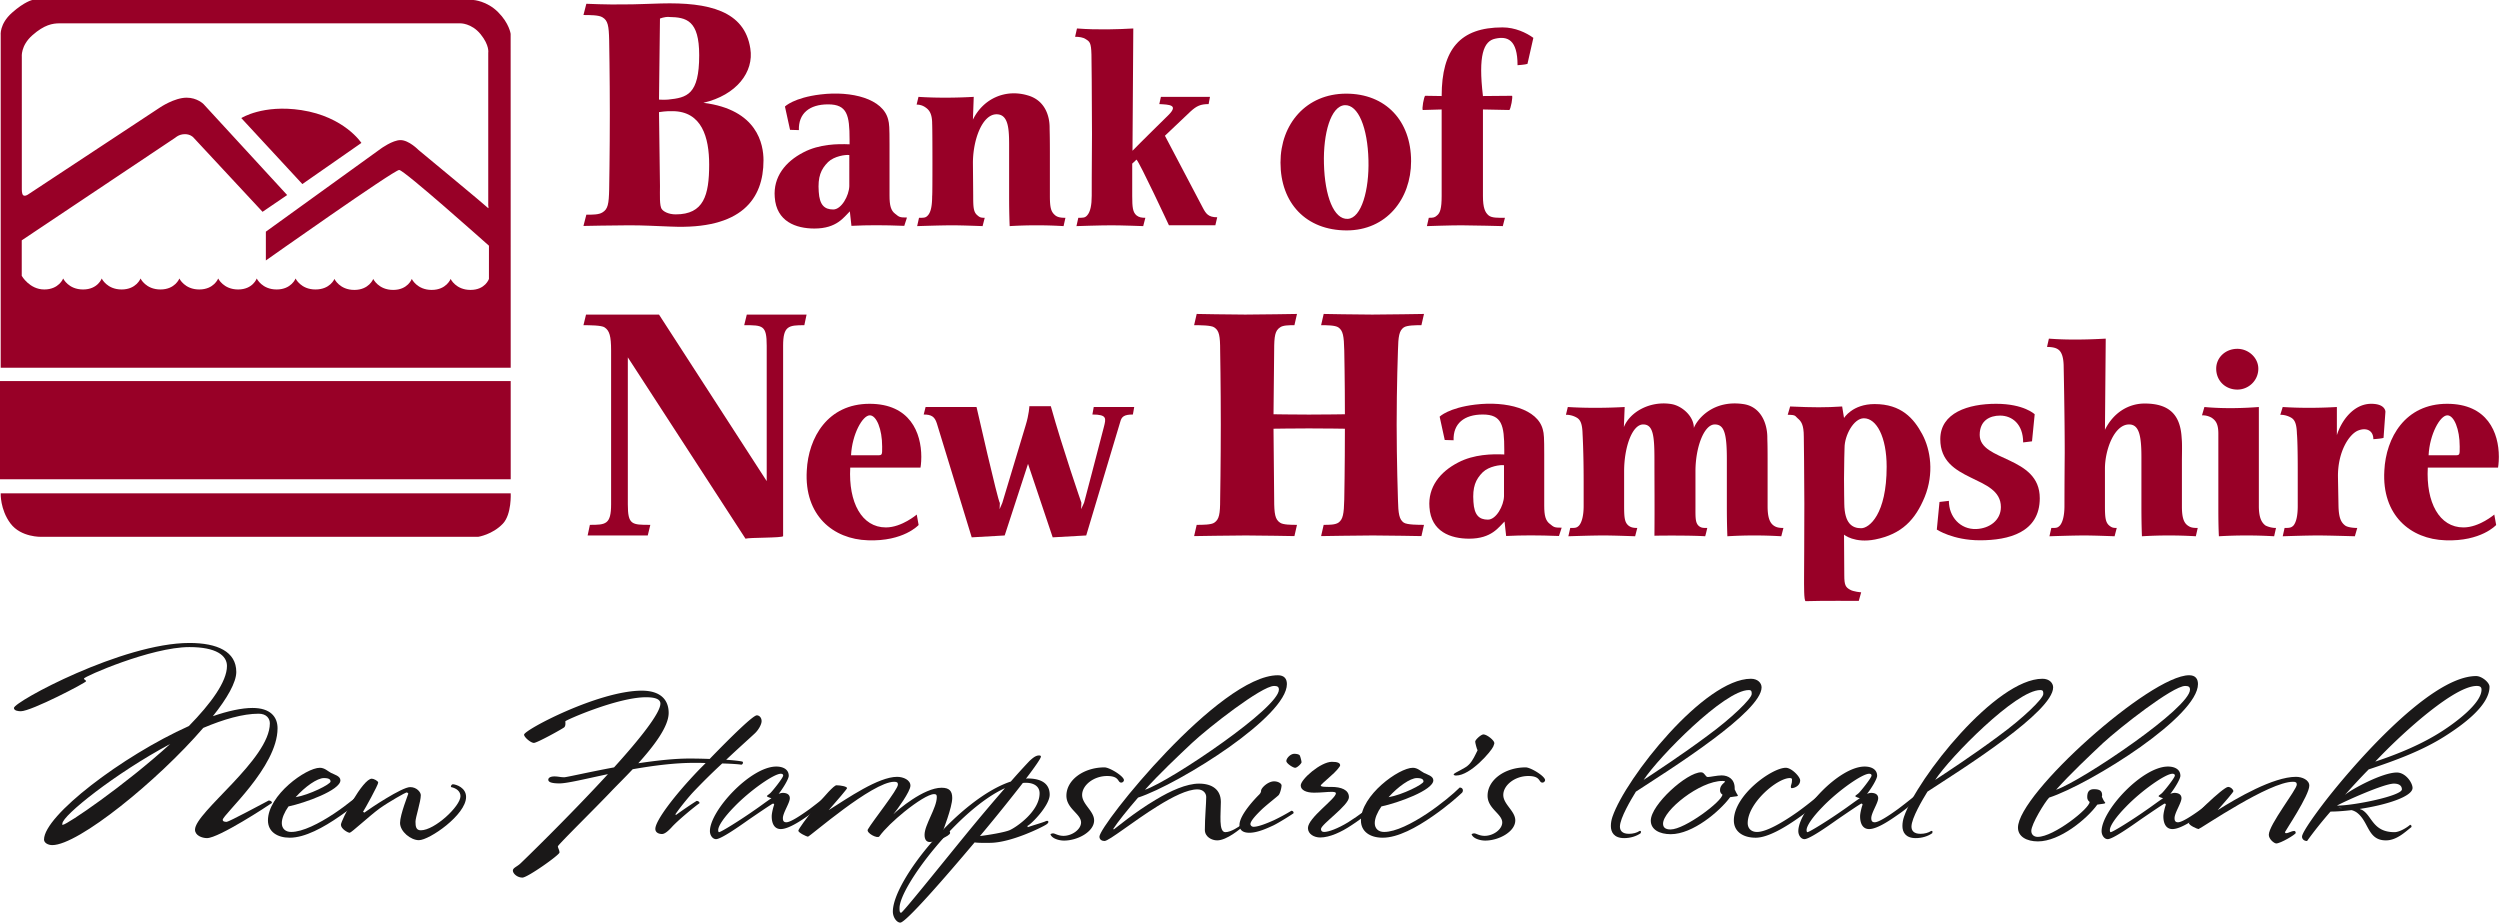
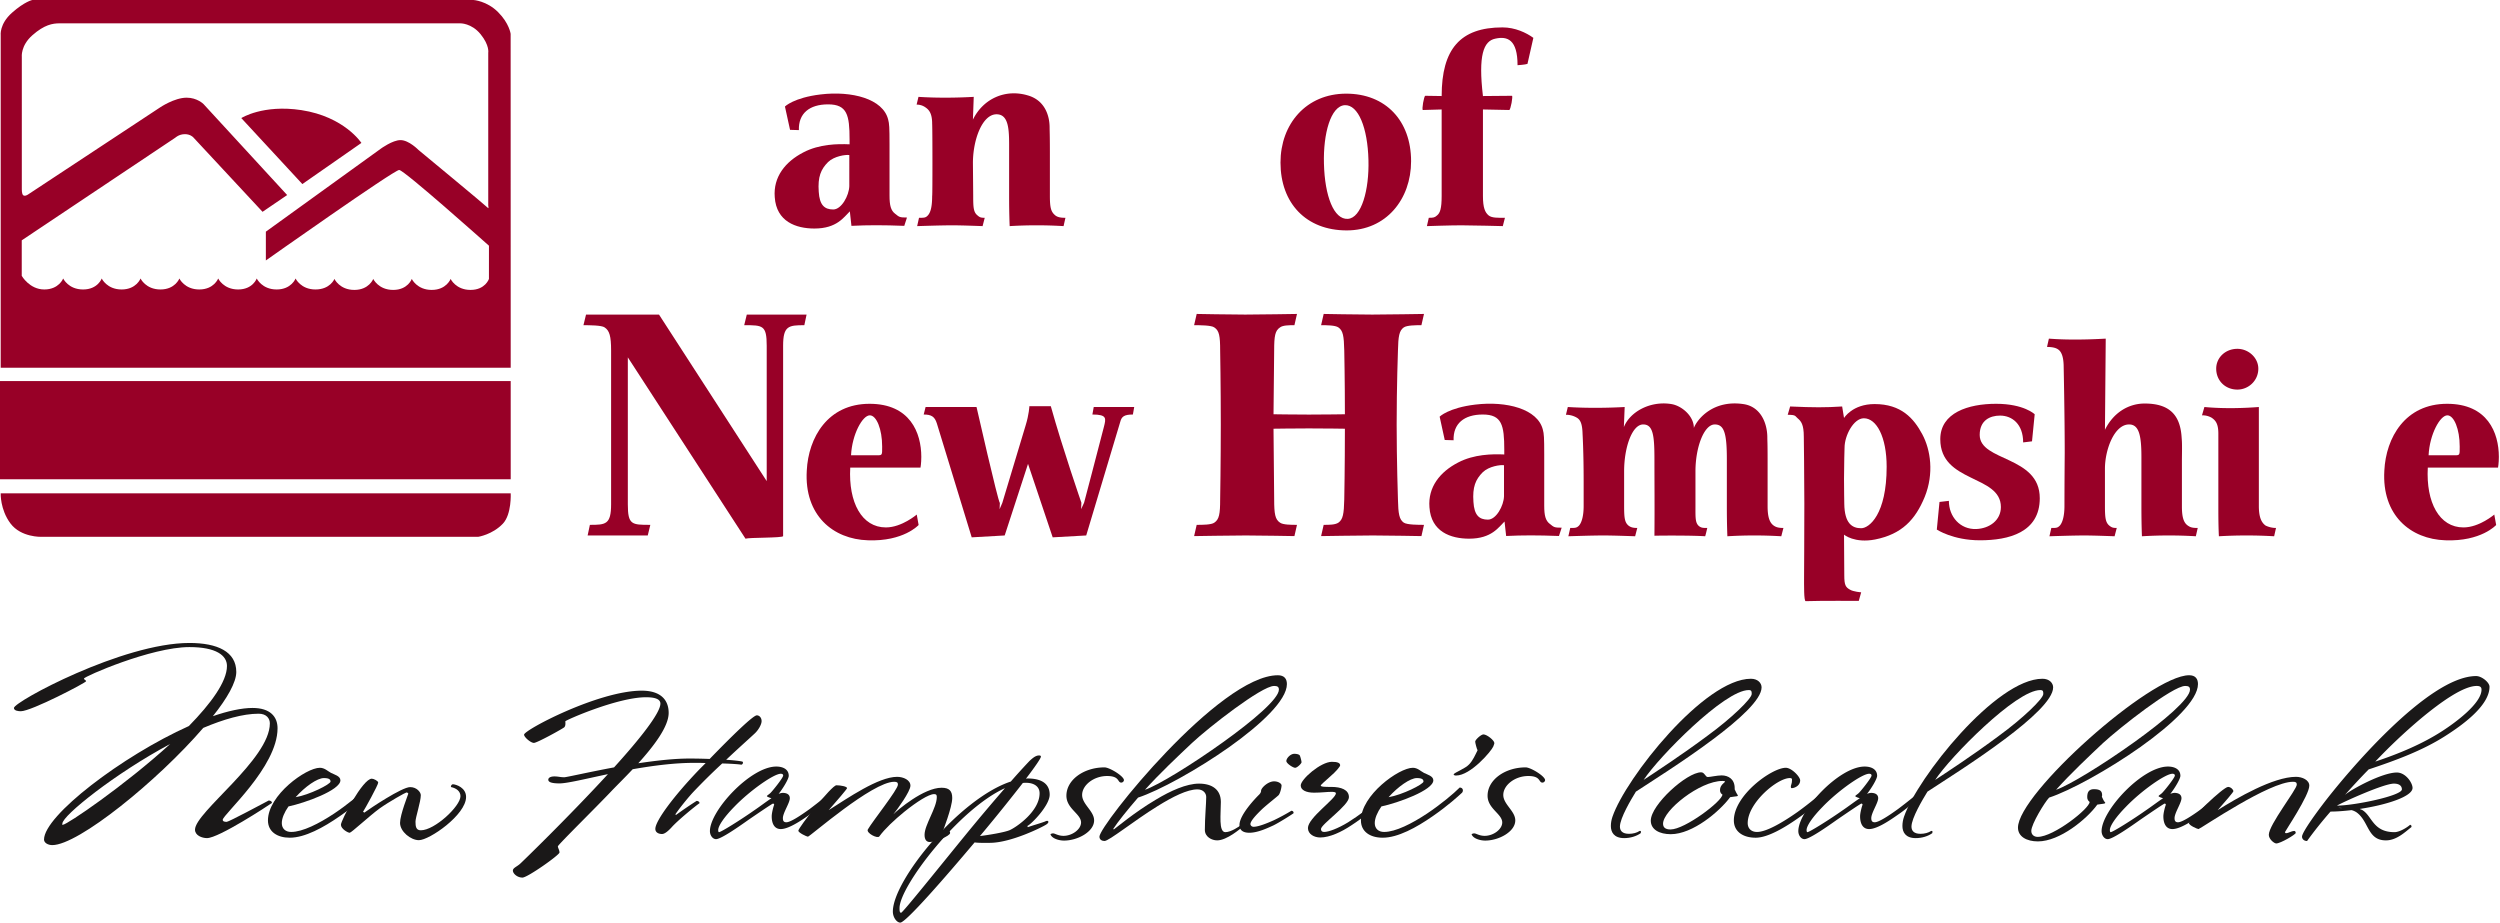
<svg xmlns="http://www.w3.org/2000/svg" width="168" height="62" viewBox="0 0 168 62">
  <defs>
    <clipPath id="cxpha">
      <path d="M0 62V0h167.923v62z" />
    </clipPath>
  </defs>
  <g>
    <g>
      <g>
        <g />
        <g clip-path="url(#cxpha)">
          <path fill="#1a1818" d="M4.193 55.34c0 .097-.072.083.036.083.269 0 4.133-2.626 7.211-5.43-3.722 1.99-7.247 4.822-7.247 5.347m10.773-.249c0 .097.089.138.268.138.143 0 2.487-1.257 2.827-1.437.125.014.215.055.215.166-.25.18-3.579 2.363-4.366 2.363-.34 0-.806-.18-.806-.567 0-1.175 5.03-4.725 5.03-7.144 0-.318-.216-.649-.753-.649-1.056 0-2.344.372-3.721.953-3.06 3.552-8.394 7.877-10.147 7.877-.286 0-.555-.152-.555-.373 0-1.603 5.243-5.61 9.734-7.628 1.486-1.52 2.56-2.985 2.56-4.036 0-.704-.716-1.27-2.524-1.27-2.576 0-7.086 1.988-7.086 2.113 0 .083.144.11.144.18 0 .097-3.687 2.018-4.385 2.018-.16 0-.465-.029-.465-.221 0-.415 7.301-4.367 11.792-4.367 1.88 0 3.15.58 3.15 1.95 0 .69-.609 1.768-1.574 2.97 1.002-.346 1.932-.553 2.666-.553 1.181 0 1.681.58 1.681 1.368 0 2.612-3.685 5.804-3.685 6.15" />
        </g>
        <g clip-path="url(#cxpha)">
          <path fill="#1a1818" d="M21.765 52.286c-.448 0-1.27.58-1.898 1.285.914-.151 2.345-.87 2.345-1.05 0-.124-.071-.235-.447-.235m1.056 2.57c-1.074.746-2.327 1.438-3.347 1.438-.858 0-1.468-.415-1.468-1.162 0-1.698 2.56-3.537 3.49-3.537.323 0 .537.235.752.345.215.111.627.208.627.498 0 .664-2.38 1.52-3.49 1.755-.269.386-.448.787-.448 1.12 0 .372.25.594.627.594.77 0 1.878-.567 2.88-1.23.931-.622 1.79-1.34 2.202-1.755.215 0 .268.207.161.345-.287.263-.93.857-1.986 1.59" />
        </g>
        <g clip-path="url(#cxpha)">
          <path fill="#1a1818" d="M28.153 56.46c-.554 0-1.27-.581-1.27-1.162 0-.552.554-1.934.554-1.962 0-.027-.053-.083-.125-.083-.053 0-1.146.608-1.808 1.079-.662.483-1.896 1.63-2.004 1.63-.125 0-.59-.263-.59-.539 0-.29 1.467-3.096 2.075-3.096.126 0 .43.152.43.263 0 .166-.913 1.81-1.02 1.963l.09.054c.393-.29 2.523-1.714 3.078-1.714.446 0 .715.347.715.54 0 .442-.357 1.493-.357 1.783 0 .317.034.58.357.58.93 0 2.666-1.617 2.666-2.294 0-.331-.286-.538-.626-.609-.054-.068.035-.178.107-.193.25.015.895.236.895.857 0 1.203-2.47 2.902-3.167 2.902" />
        </g>
        <g clip-path="url(#cxpha)">
          <path fill="#1a1818" d="M50.66 49.342c-.143.14-.966.871-1.861 1.714.59.041.93.084 1.092.124.071.042.036.18-.072.208-.143-.028-.662-.069-1.288-.083a41.471 41.471 0 0 0-1.986 1.963c-.573.635-1.092 1.34-1.164 1.463l.054.029a26.387 26.387 0 0 1 1.378-.94c.108 0 .197.07.197.153-.268.179-1.486 1.173-1.896 1.643-.144.152-.413.429-.627.429-.197 0-.448-.084-.448-.346 0-.538 1.253-2.225 2.97-4.007l.412-.415c-.268-.013-.518-.013-.77-.013-1.341 0-2.791.193-4.133.428-.573.608-1.109 1.133-1.45 1.492-1.02 1.078-3.578 3.593-3.578 3.69 0 .11.108.249.108.414 0 .166-2.149 1.686-2.488 1.686-.358 0-.644-.276-.644-.47 0-.18.268-.262.483-.456.126-.11 3.275-3.164 5.905-6.026-1.521.32-2.737.623-3.256.623-.556 0-.752-.096-.752-.248 0-.138.16-.221.411-.221.269 0 .376.055.662.055.161 0 1.574-.332 3.346-.663 1.718-1.893 3.114-3.649 3.114-4.284 0-.318-.394-.429-.966-.429-1.914 0-5.422 1.548-5.422 1.617 0 .083.036.29-.072.401-.107.097-1.825 1.05-2.04 1.05-.214 0-.661-.386-.661-.553 0-.318 5.01-2.957 7.909-2.957 1.27 0 1.807.623 1.807 1.493 0 .939-1.02 2.252-2.04 3.385 1.2-.18 2.416-.317 3.436-.317.518 0 .966.013 1.36.027 1.485-1.534 2.916-2.93 3.167-2.93.179 0 .322.166.322.388 0 .22-.214.622-.52.883" />
        </g>
        <g clip-path="url(#cxpha)">
          <path fill="#1a1818" d="M52.467 51.996c-.465 0-2.075 1.133-3.114 2.21-.68.692-1.09 1.286-1.09 1.577 0 .069.017.138.053.138.143 0 1.52-.87 2.326-1.438.43-.29.84-.608 1.2-.843-.162-.041-.306-.11-.306-.139 0-.04.126-.11.215-.192.108-.083.878-1.037.878-1.19 0-.082-.054-.123-.162-.123m2.057 2.667c-.5.346-1.466 1.05-2.057 1.05-.429 0-.608-.373-.608-.857 0-.235.125-.69.16-.76.019-.055-.035-.096-.07-.096-.054 0-1.003.649-1.63 1.077-.625.443-1.86 1.313-2.2 1.313-.233 0-.412-.262-.412-.538 0-1.383 2.738-4.34 4.457-4.34.465 0 .84.194.84.622 0 .208-.375.83-.68 1.216a.83.83 0 0 1 .268-.069c.287 0 .484.11.484.36 0 .317-.466.98-.466 1.34 0 .151.036.276.233.276.268 0 .93-.428 1.593-.911a30.905 30.905 0 0 0 1.664-1.341c.071 0 .215.082.09.29-.108.11-1.164 1.022-1.666 1.368" />
        </g>
        <g clip-path="url(#cxpha)">
          <path fill="#1a1818" d="M63.347 55.907c0 .054 0 .083.053.083.073 0 .269-.152.357-.152.072 0 .09.083.09.138 0 .207-1.02.608-1.36.608-.233 0-.357-.166-.357-.484 0-.677.823-1.81.823-2.543 0-.137-.036-.193-.18-.193-.357 0-1.18.526-1.985 1.174-.68.553-1.343 1.175-1.7 1.672-.126.166-.895-.234-.77-.47.323-.565 2.022-2.68 2.022-3.012 0-.138-.054-.193-.25-.193-1.468 0-5.673 3.69-5.798 3.69-.072 0-.643-.264-.643-.402 0-.207 2.236-3.053 2.558-3.053.286 0 .716.082.716.193 0 .055-.698.87-1.235 1.478 1.289-.814 3.347-2.238 4.598-2.238.412 0 .895.207.895.594s-.895 1.617-1.145 1.921c.286-.29 2.04-1.782 3.239-1.782.519 0 .715.22.715.69 0 .636-.643 2.24-.643 2.28" />
        </g>
        <g clip-path="url(#cxpha)">
          <path fill="#1a1818" d="M60.448 61.02c0 .165 0 .317.107.317s2.505-2.998 4.312-5.21a137.56 137.56 0 0 1 2.666-3.163c-3.113 1.409-7.085 6.618-7.085 8.056m8.499-8.416c-.072 0-.143 0-.215.014-.752.967-1.735 2.197-2.683 3.33-.073.083-.126.153-.197.235.572-.07 1.663-.248 2.005-.4.465-.208 2.003-1.272 2.003-2.474 0-.47-.393-.705-.913-.705m.09 2.902l.035.082c.197-.082.93-.29 1.164-.386a.279.279 0 0 1 .124-.041c.072 0 .09.027.09.082 0 .041-.054.11-.143.166-.197.138-2.345 1.23-3.793 1.23-.287 0-.715.014-1.02-.028C63.597 58.863 60.877 62 60.5 62c-.233 0-.5-.345-.5-.745 0-2.114 4.508-7.615 7.926-8.735a43.541 43.541 0 0 1 1.253-1.38c.197-.181.411-.374.644-.374.071 0 .125.013.125.083 0 .11-.394.677-1.002 1.478.036 0 .071-.013.108-.013.965 0 1.485.372 1.485 1.091 0 .733-1.253 2.004-1.503 2.101" />
        </g>
        <g clip-path="url(#cxpha)">
          <path fill="#1a1818" d="M75.35 52.59c-.269 0-.09-.442-.95-.442-.911 0-1.681.622-1.681 1.272 0 .635.805 1.078.805 1.712 0 .76-1.108 1.355-2.022 1.355-.34 0-.823-.138-.912-.429a.325.325 0 0 1 .179-.055c.125 0 .34.166.697.166.591 0 1.181-.442 1.181-.898 0-.58-.984-.925-.984-1.797 0-1.077 1.18-1.906 2.56-1.906.34 0 1.306.593 1.306.857 0 .068-.072.165-.18.165" />
        </g>
        <g clip-path="url(#cxpha)">
          <path fill="#1a1818" d="M85.62 46.096c-.84 0-4.42 2.805-5.512 3.827-.982.926-2.2 2.073-3.166 3.15.86-.29 3.185-1.713 5.26-3.206 1.986-1.422 3.74-2.915 3.74-3.523 0-.194-.107-.248-.322-.248m-2.97 4.076c-2.201 1.56-4.777 2.97-6.173 3.427-.752.87-1.36 1.63-1.665 2.1l.035.041c.109-.068 1.38-1.147 2.828-2.003.985-.595 2.059-1.078 2.899-1.078.895 0 1.468.415 1.468 1.23s-.162 2.032.303 2.032c.376 0 .93-.375 1.075-.498.052.028.107.069.071.152-.125.097-1.038.898-1.7.898-.358 0-.824-.234-.824-.705 0-.816.091-1.768.091-2.211 0-.248-.197-.511-.591-.511-.68 0-1.663.497-2.666 1.12-1.629 1.008-3.275 2.349-3.579 2.349-.18 0-.34-.097-.34-.291 0-.773 8.07-10.847 11.99-10.847.428 0 .608.235.608.594 0 1.077-1.737 2.709-3.83 4.2" />
        </g>
        <g clip-path="url(#cxpha)">
          <path fill="#1a1818" d="M87.033 51.595c-.142 0-.59-.29-.59-.455 0-.181.27-.484.537-.484.197 0 .359.055.376.137.037.083.107.347.107.43 0 .082-.286.372-.43.372m-1.484 3.883c-.393.18-1.038.483-1.593.483-.358 0-.663-.123-.663-.524 0-.706 1.164-1.88 1.272-1.99.106-.097.179-.194.179-.305 0-.192.463-.635.875-.635.288 0 .502.152.502.276 0 .139-.09.526-.197.65-.125.124-.75.608-1.11.94-.357.345-.786.788-.786 1.009 0 .069.072.178.214.178.305 0 .841-.207 1.361-.44a14.24 14.24 0 0 0 1.18-.637c.072 0 .162.055.143.166-.143.11-1.002.65-1.377.83" />
        </g>
        <g clip-path="url(#cxpha)">
          <path fill="#1a1818" d="M90.809 55.464c-.662.443-1.448.815-2.094.815-.393 0-.822-.22-.822-.635 0-.691 1.88-1.962 1.88-2.335 0-.07-.109-.097-.288-.097-.304 0-.716.056-1.18.056-.519 0-.896-.166-.896-.484 0-.415 1.343-1.59 2.095-1.59.392 0 .554.083.554.236 0 .082-.286.427-.663.746-.322.29-.643.566-.643.608 0 .097.303.097.714.097.662 0 1.182.193 1.182.69 0 .553-1.879 1.823-1.879 2.142 0 .125.071.194.215.194.286 0 .912-.222 1.61-.65.716-.442 1.575-1.119 1.7-1.216.126 0 .09.152.018.25-.072.082-.626.607-1.503 1.173" />
        </g>
        <g clip-path="url(#cxpha)">
          <path fill="#1a1818" d="M95.212 52.286c-.448 0-1.272.58-1.899 1.285.914-.151 2.345-.87 2.345-1.05 0-.124-.07-.235-.446-.235m1.055 2.57c-1.073.746-2.327 1.438-3.347 1.438-.86 0-1.466-.415-1.466-1.162 0-1.698 2.558-3.537 3.489-3.537.322 0 .536.235.75.345.216.111.627.208.627.498 0 .664-2.38 1.52-3.49 1.755-.268.386-.446.787-.446 1.12 0 .372.251.594.626.594.77 0 1.878-.567 2.88-1.23.931-.622 1.79-1.34 2.202-1.755.215 0 .269.207.161.345-.287.263-.93.857-1.986 1.59" />
        </g>
        <g clip-path="url(#cxpha)">
          <path fill="#1a1818" d="M100.348 50.167c-.125.305-1.521 1.949-2.503 1.949-.054 0-.162-.014-.162-.083.07-.124.788-.387 1.038-.663.268-.277.412-.636.572-.953-.054-.084-.16-.498-.16-.58 0-.125.393-.485.553-.485.234 0 .734.401.734.581 0 .082-.054.151-.072.234" />
        </g>
        <g clip-path="url(#cxpha)">
          <path fill="#1a1818" d="M103.651 52.59c-.268 0-.09-.442-.947-.442-.913 0-1.683.622-1.683 1.272 0 .635.806 1.078.806 1.712 0 .76-1.11 1.355-2.022 1.355-.34 0-.823-.138-.914-.429a.328.328 0 0 1 .179-.055c.127 0 .34.166.699.166.59 0 1.181-.442 1.181-.898 0-.58-.985-.925-.985-1.797 0-1.077 1.181-1.906 2.56-1.906.338 0 1.305.593 1.305.857 0 .068-.071.165-.179.165" />
        </g>
        <g clip-path="url(#cxpha)">
          <path fill="#1a1818" d="M117.52 46.372c-.824 0-2.327 1.12-3.758 2.432-1.43 1.312-2.791 2.819-3.311 3.606.626-.413 2.595-1.699 4.314-2.985 1.573-1.147 2.95-2.473 2.95-2.79 0-.153 0-.263-.196-.263m-2.397 3.303c-1.986 1.491-4.313 2.943-5.19 3.523-.322.525-1.073 1.783-1.073 2.349 0 .263.143.485.61.485.267 0 .535-.07.713-.194.091-.015.091.041.091.069 0 .028-.019.069-.019.083-.287.207-.698.331-1.108.331-.7 0-.896-.414-.896-.814 0-.209.037-.416.108-.623.894-2.612 6.172-9.272 9.304-9.272.465 0 .716.29.716.58 0 .815-1.503 2.17-3.256 3.483" />
        </g>
        <g clip-path="url(#cxpha)">
          <path fill="#1a1818" d="M115.747 52.48c-1.521 0-3.99 1.976-3.99 2.873 0 .25.16.387.5.387.967 0 3.49-1.906 3.49-2.349-.054-.041-.162-.082-.162-.317 0-.318.34-.512.34-.54 0-.04-.088-.055-.178-.055m.913 1.037c-.072 0-.234.041-.394.055-.716.967-2.522 2.487-3.99 2.487-.752 0-1.343-.304-1.343-.912 0-1.063 2.417-3.247 3.383-3.247.232 0 .286.318.447.318.16 0 .627-.11.93-.11.448 0 .878.248.878.857v.082c.07.152.141.304.177.345.073.07.037.125-.088.125" />
        </g>
        <g clip-path="url(#cxpha)">
          <path fill="#1a1818" d="M120.989 54.87c-1.038.746-2.2 1.424-3.006 1.424-.86 0-1.468-.415-1.468-1.162 0-1.698 2.56-3.537 3.49-3.537.395 0 .966.609.966.844 0 .372-.394.525-.571.525-.037 0-.054-.042-.054-.098 0-.096.07-.235.07-.346 0-.123.054-.234-.142-.234-.842 0-2.828 1.672-2.828 3.026 0 .373.252.595.626.595.628 0 1.718-.636 2.72-1.341.86-.62 1.664-1.298 2.004-1.644.215 0 .269.207.161.346a19.182 19.182 0 0 1-1.968 1.602" />
        </g>
        <g clip-path="url(#cxpha)">
          <path fill="#1a1818" d="M125.605 51.996c-.464 0-2.074 1.133-3.113 2.21-.68.692-1.09 1.286-1.09 1.577 0 .069.017.138.053.138.143 0 1.52-.87 2.327-1.438.429-.29.84-.608 1.199-.843-.162-.041-.306-.11-.306-.139 0-.04.125-.11.216-.192.107-.083.876-1.037.876-1.19 0-.082-.054-.123-.162-.123m2.058 2.667c-.5.346-1.467 1.05-2.058 1.05-.43 0-.607-.373-.607-.857 0-.235.125-.69.161-.76.017-.055-.036-.096-.072-.096-.053 0-1.003.649-1.628 1.077-.626.443-1.86 1.313-2.2 1.313-.233 0-.412-.262-.412-.538 0-1.383 2.738-4.34 4.456-4.34.464 0 .84.194.84.622 0 .208-.376.83-.68 1.216a.827.827 0 0 1 .269-.069c.285 0 .482.11.482.36 0 .317-.464.98-.464 1.34 0 .151.036.276.232.276.268 0 .93-.428 1.593-.911a32.009 32.009 0 0 0 1.665-1.341c.07 0 .214.082.089.29-.108.11-1.163 1.022-1.666 1.368" />
        </g>
        <g clip-path="url(#cxpha)">
          <path fill="#1a1818" d="M137.112 46.372c-.824 0-2.326 1.12-3.757 2.432-1.432 1.312-2.793 2.819-3.312 3.606.627-.413 2.596-1.699 4.313-2.985 1.574-1.147 2.953-2.473 2.953-2.79 0-.153 0-.263-.196-.263m-2.398 3.303c-1.987 1.491-4.313 2.943-5.19 3.523-.322.525-1.074 1.783-1.074 2.349 0 .263.144.485.608.485.268 0 .537-.07.717-.194.088-.015.088.041.088.069 0 .028-.017.069-.017.083-.286.207-.698.331-1.11.331-.697 0-.894-.414-.894-.814 0-.209.036-.416.107-.623.894-2.612 6.174-9.272 9.305-9.272.466 0 .716.29.716.58 0 .815-1.503 2.17-3.256 3.483" />
        </g>
        <g clip-path="url(#cxpha)">
          <path fill="#1a1818" d="M146.845 46.096c-.839 0-4.4 2.805-5.512 3.827-.983.926-2.199 2.073-3.166 3.15.86-.29 3.186-1.713 5.262-3.206 1.986-1.422 3.738-2.915 3.738-3.523 0-.194-.108-.248-.322-.248m-2.97 4.076c-2.201 1.56-4.778 2.97-6.174 3.427-.302.316-1.198 1.783-1.198 2.239 0 .248.179.4.43.4 1.074 0 3.489-1.906 3.489-2.349-.035-.042-.16-.097-.16-.332 0-.317.106-.525.447-.525.446 0 .554.152.554.415 0 .027-.017.054-.017.096.07.153.142.304.178.332.091.083.053.125-.091.138-.07 0-.231.042-.393.056-.697.966-2.523 2.473-3.99 2.473-.75 0-1.342-.318-1.342-.926 0-2.28 8.894-10.24 11.505-10.24.413 0 .591.236.591.595 0 1.077-1.736 2.709-3.83 4.2" />
        </g>
        <g clip-path="url(#cxpha)">
          <path fill="#1a1818" d="M145.987 51.996c-.465 0-2.076 1.133-3.114 2.21-.68.692-1.09 1.286-1.09 1.577 0 .069.017.138.053.138.143 0 1.521-.87 2.326-1.438.43-.29.84-.608 1.199-.843-.162-.041-.305-.11-.305-.139 0-.04.126-.11.214-.192.108-.083.88-1.037.88-1.19 0-.082-.056-.123-.163-.123m2.059 2.667c-.502.346-1.469 1.05-2.059 1.05-.429 0-.609-.373-.609-.857 0-.235.127-.69.162-.76.018-.055-.035-.096-.072-.096-.053 0-1.003.649-1.628 1.077-.627.443-1.861 1.313-2.2 1.313-.234 0-.413-.262-.413-.538 0-1.383 2.738-4.34 4.457-4.34.465 0 .838.194.838.622 0 .208-.373.83-.678 1.216a.83.83 0 0 1 .269-.069c.285 0 .482.11.482.36 0 .317-.465.98-.465 1.34 0 .151.037.276.233.276.268 0 .93-.428 1.593-.911a31.353 31.353 0 0 0 1.664-1.341c.071 0 .215.082.088.29-.106.11-1.162 1.022-1.662 1.368" />
        </g>
        <g clip-path="url(#cxpha)">
          <path fill="#1a1818" d="M153.556 55.907c0 .054 0 .083.09.083.107 0 .374-.152.518-.152.09 0 .108.083.108.138 0 .097-1.02.704-1.306.704-.144 0-.502-.29-.502-.58 0-.677 1.88-3.04 1.88-3.372 0-.138-.055-.193-.251-.193-.806 0-2.308.76-3.651 1.534-1.414.815-2.649 1.644-2.701 1.644-.072 0-.645-.249-.645-.4 0-.194 2.31-2.432 2.631-2.432.178 0 .357.179.357.29 0 .055-.518.663-1.056 1.27 1.29-.814 3.74-2.238 5.261-2.238.413 0 .896.207.896.594 0 .65-1.629 3.069-1.629 3.11" />
        </g>
        <g clip-path="url(#cxpha)">
          <path fill="#1a1818" d="M157.4 54.303c-.073-.013-.127-.013-.162-.013-.18 0-.053.013.162.013zm3.47-1.644c-.68 0-3.363 1.216-3.829 1.479 1.164 0 4.366-.664 4.366-1.092 0-.235-.177-.387-.537-.387zm5.565-6.563c-.877 0-2.363 1.035-3.758 2.196a37.33 37.33 0 0 0-3.06 2.888c1.613-.538 3.167-1.188 4.51-2.058.876-.567 2.631-1.852 2.631-2.778 0-.18-.108-.248-.323-.248m-2.148 3.385c-1.52.967-3.326 1.63-5.115 2.225a47.938 47.938 0 0 0-1.594 1.714c.43-.374 2.505-1.507 3.49-1.507.59 0 1.055.691 1.055 1.037 0 .58-1.773 1.146-3.542 1.409.035.027.071.042.125.055.697.36.715 1.507 2.201 1.507.34 0 .84-.305 1.054-.498.037.014.09.055.09.083v.07c-.393.303-.983.897-1.717.897-1.253 0-1.128-1.271-1.97-1.88a1.08 1.08 0 0 0-.34-.152c-.5.057-.983.097-1.413.097-.553.636-1.091 1.3-1.575 1.977-.214 0-.34-.139-.34-.291 0-.317 1.129-1.823 1.362-2.128 1.52-2.017 7.084-8.664 10.34-8.664.377 0 .897.428.897.718 0 1.271-1.827 2.585-3.008 3.331" />
        </g>
        <g clip-path="url(#cxpha)">
-           <path fill="#980027" d="M44.955 1.14c-.303-.021-.605.108-.605.108l-.065 5.445s.346.021.605 0c1.275-.13 2.096-.324 2.096-2.982 0-2.355-.864-2.55-2.03-2.57m.259 6.33c-.411-.022-.93.064-.93.064l.065 4.97c0 .561-.043 1.36.13 1.555.086.13.41.346.929.346 1.88 0 2.247-1.275 2.247-3.349 0-1.836-.497-3.565-2.441-3.587m-.13 7.757c-1.189-.043-1.772-.086-2.83-.086-.973 0-3.047.043-3.047.043l.194-.756c.432 0 .843 0 1.08-.152.368-.216.433-.561.454-1.555 0 0 .044-2.463.044-5.078 0-2.484-.044-4.926-.044-4.926-.021-.993-.086-1.34-.453-1.555-.238-.152-.843-.152-1.275-.152l.194-.756s1.448.065 2.485.043c.994 0 1.577-.043 2.528-.064 3.22-.087 5.617.496 6.006 3.024.26 1.578-.929 3.134-3.154 3.652 3.651.454 4.04 2.808 4.04 3.867 0 2.593-1.47 4.667-6.222 4.451" />
-         </g>
+           </g>
        <g clip-path="url(#cxpha)">
          <path fill="#980027" d="M57.073 12.51c-.018.63-.522 1.567-1.08 1.567-.596 0-.92-.306-.974-1.19-.072-1.008.144-1.513.63-2 .415-.396 1.172-.504 1.424-.468zm3.875 2.108c-.505 0-.523-.036-.793-.252-.289-.217-.379-.559-.379-1.226V9.698c0-1.153-.018-1.387-.09-1.658-.342-1.405-2.45-1.946-4.541-1.694-1.802.216-2.397.811-2.397.811l.343 1.568.594.018c-.036-1.117.703-1.73 1.964-1.73 1.28 0 1.442.72 1.442 2.36v.325c-.81-.036-2.036-.018-3.1.54-1.225.631-2.036 1.659-1.928 3.01.109 1.64 1.424 2.109 2.668 2.109 1.513 0 1.982-.775 2.378-1.154l.108.974c1.118-.055 2.109-.055 3.55 0z" />
        </g>
        <g clip-path="url(#cxpha)">
          <path fill="#980027" d="M71.472 15.195a30.173 30.173 0 0 0-3.622 0s-.037-.757-.037-1.965v-3.027c0-1.28.055-2.523-.846-2.523-.974 0-1.604 1.766-1.586 3.334l.018 2.144c0 .775.018 1.1.288 1.316.144.126.216.162.487.162l-.144.559s-1.37-.054-2.037-.054c-.757 0-2.36.054-2.36.054l.125-.559c.343 0 .45 0 .595-.162.217-.235.288-.703.288-1.316 0 0 .019.18.019-2.144 0-2.469-.019-2.703-.019-2.703 0-.667-.198-.92-.432-1.082a.998.998 0 0 0-.613-.198l.126-.522c1.37.09 2.776.054 3.713 0L65.38 8.04c.684-1.405 2.18-2.09 3.712-1.622 1.154.343 1.442 1.406 1.442 2.145 0 .252.018.486.018 1.64v2.955c0 .793.072 1.064.342 1.298.18.162.45.18.703.18z" />
        </g>
        <g clip-path="url(#cxpha)">
-           <path fill="#980027" d="M81.671 15.14h-3.118s-1.964-4.216-2.18-4.415l-.288.27v2.163c0 .775.036 1.1.288 1.316.162.126.324.162.595.162l-.145.559s-1.46-.054-2.126-.054c-.757 0-2.36.054-2.36.054l.125-.559c.343 0 .45 0 .595-.162.216-.234.306-.703.306-1.316 0 0 0-2 .018-4.145 0-2.666-.036-5.334-.036-5.334-.018-.829-.126-.883-.378-1.045-.18-.126-.45-.162-.721-.162l.126-.559c1.388.108 2.83.054 3.785 0l-.054 8.218c.378-.397 2.45-2.433 2.45-2.433.631-.649.037-.667-.648-.703l.108-.486h3.297l-.09.486c-.54 0-.81.126-1.207.487l-1.73 1.64 2.541 4.83c.216.414.378.648.973.648z" />
-         </g>
+           </g>
        <g clip-path="url(#cxpha)">
          <path fill="#980027" d="M90.374 7.067c-.955.054-1.46 1.928-1.405 3.929.053 2.18.666 3.766 1.603 3.712.92-.054 1.442-1.946 1.388-3.947-.054-2.18-.685-3.73-1.586-3.694m.126 8.416c-2.739 0-4.451-1.838-4.451-4.56 0-2.594 1.73-4.63 4.415-4.63 2.65 0 4.361 1.82 4.361 4.54 0 2.56-1.676 4.65-4.325 4.65" />
        </g>
        <g clip-path="url(#cxpha)">
          <path fill="#980027" d="M102.646 4.292c-.126.054-.667.09-.667.09 0-1.73-.685-1.964-1.496-1.784-.793.162-1.153 1.118-.829 3.856l1.947-.017c.09 0-.09.955-.18.955l-1.767-.036v5.82c0 .793.144 1.1.379 1.298.216.18.63.162 1.099.162l-.144.559s-2.09-.054-2.794-.054c-.72 0-2.306.054-2.306.054l.127-.559c.323 0 .395-.018.558-.162.198-.162.306-.45.306-1.298v-5.82l-1.261.036c-.09 0 .072-.955.162-.955l1.1.017c0-3.153 1.243-4.613 4.09-4.613.847 0 1.603.36 2.072.703z" />
        </g>
        <g clip-path="url(#cxpha)">
          <path fill="#980027" d="M54.051 21.853c-1.058 0-1.426.043-1.426 1.383v12.79c0 .13-2.29.087-2.528.173L42.19 24.014v9.873c0 1.383.259 1.383 1.512 1.383l-.173.713h-4.04l.151-.713c1.059 0 1.426-.021 1.426-1.383V23.56c0-.972-.108-1.34-.432-1.556-.194-.15-1.058-.15-1.426-.15l.173-.714h4.904l7.238 11.192v-9.096c0-1.383-.259-1.383-1.512-1.383l.173-.713h4.018z" />
        </g>
        <g clip-path="url(#cxpha)">
          <path fill="#980027" d="M58.452 27.91c-.487 0-1.19 1.261-1.262 2.685h1.767c.342 0 .324-.018.324-.595 0-1.153-.379-2.09-.83-2.09m3.407 3.514h-4.722c-.126 2.343.775 4.019 2.397 4.019 1.063 0 2.073-.865 2.073-.865l.126.702s-1.01 1.118-3.406 1.028c-2.343-.072-4.29-1.676-4.11-4.686.109-2.217 1.406-4.487 4.218-4.487 2.721 0 3.478 1.946 3.478 3.568 0 .432-.054.721-.054.721" />
        </g>
        <g clip-path="url(#cxpha)">
          <path fill="#980027" d="M76.13 27.856c-.595 0-.757.144-.847.486l-2.289 7.641-2.253.126-1.658-4.937-1.567 4.811-2.217.126-2.343-7.659c-.144-.45-.36-.594-.883-.594l.127-.505h3.423s1.424 6.272 1.568 6.452l-.018.414.18-.414 1.568-5.208c.235-.757.253-1.298.253-1.298h1.441c.793 2.848 2.055 6.488 2.055 6.488l-.019.432.199-.432s.919-3.478 1.333-5.1c.145-.577.217-.829-.774-.829l.09-.505h2.72z" />
        </g>
        <g clip-path="url(#cxpha)">
          <path fill="#980027" d="M95.52 36.026s-2.313-.043-3.264-.043c-.842 0-3.478.043-3.478.043l.173-.756c.367 0 .778 0 .994-.15.302-.217.367-.584.389-1.556 0 0 .043-2.183.043-4.754 0 0-1.253-.021-2.42-.021-1.037 0-2.377.021-2.377.021l.044 4.754c0 .972.064 1.34.389 1.555.194.151.777.151 1.144.151l-.172.756s-2.312-.043-3.263-.043c-.842 0-3.478.043-3.478.043l.173-.756c.367 0 .994 0 1.188-.15.324-.217.389-.584.389-1.556 0 0 .043-2.507.043-5.035 0-2.614-.043-4.969-.043-4.969 0-.994-.065-1.34-.39-1.555-.193-.152-.993-.152-1.36-.152l.173-.756s2.312.043 3.262.043c.843 0 3.478-.043 3.478-.043l-.172.756c-.367 0-.778 0-.972.152-.325.216-.39.561-.39 1.555l-.043 4.278s1.383.022 2.377.022c1.167 0 2.42-.022 2.42-.022 0-2.268-.043-4.213-.043-4.278-.022-.994-.087-1.34-.39-1.555-.215-.152-.799-.152-1.166-.152l.173-.756s2.312.043 3.262.043c.843 0 3.479-.043 3.479-.043l-.173.756c-.367 0-.972 0-1.189.152-.302.216-.367.583-.388 1.555 0 0-.087 2.355-.087 4.97 0 2.44.087 5.034.087 5.034.021.972.086 1.34.388 1.555.217.151.994.151 1.362.151z" />
        </g>
        <g clip-path="url(#cxpha)">
          <path fill="#980027" d="M101.069 33.352c-.018.63-.522 1.568-1.081 1.568-.595 0-.92-.306-.973-1.19-.073-1.009.144-1.513.63-2 .415-.396 1.172-.504 1.424-.468zm3.875 2.109c-.505 0-.523-.036-.793-.253-.289-.216-.379-.558-.379-1.225V30.54c0-1.153-.018-1.388-.09-1.658-.342-1.405-2.451-1.946-4.541-1.694-1.802.216-2.397.811-2.397.811l.342 1.568.595.018c-.036-1.118.703-1.73 1.964-1.73 1.28 0 1.442.72 1.442 2.36v.325c-.81-.036-2.036-.018-3.1.54-1.225.631-2.036 1.659-1.928 3.01.108 1.64 1.424 2.109 2.668 2.109 1.513 0 1.982-.775 2.378-1.154l.108.973c1.117-.054 2.109-.054 3.55 0z" />
        </g>
        <g clip-path="url(#cxpha)">
          <path fill="#980027" d="M119.702 36.037a30.153 30.153 0 0 0-3.622 0s-.036-.756-.036-1.964v-3.208c0-1.748-.18-2.342-.811-2.342-.721 0-1.298 1.531-1.298 3.153v2.325c0 .793-.018 1.136.235 1.352.162.126.288.126.558.126 0 0-.126.558-.144.558-.757-.054-2.703-.054-3.406-.036.018-2.072 0-3.37 0-5.136 0-1.604-.09-2.342-.757-2.342-.739 0-1.28 1.531-1.28 3.153v2.325c0 .793.037 1.1.289 1.315.162.127.325.163.595.163l-.144.558s-1.46-.054-2.127-.054c-.757 0-2.36.054-2.36.054l.126-.558c.342 0 .432 0 .594-.163.198-.234.307-.702.307-1.315v-1.658c0-1.982-.073-3.19-.073-3.19-.017-.666-.144-.937-.378-1.08a1.414 1.414 0 0 0-.739-.2l.126-.522c1.388.09 2.866.054 3.821 0l-.054 1.352c.396-1.01 1.748-1.784 3.19-1.55.684.108 1.513.793 1.513 1.604.253-.63 1.316-1.892 3.316-1.604 1.172.162 1.622 1.28 1.622 2.253 0 .252.018.306.018 1.46v3.153c0 .793.162 1.136.433 1.316.162.108.342.144.63.144z" />
        </g>
        <g clip-path="url(#cxpha)">
          <path fill="#980027" d="M125.252 28.108c-.685 0-1.298 1.153-1.298 1.982 0 0-.036 1.136-.036 2.091 0 .703.018 1.676.018 1.676.018 1.333.54 1.64 1.135 1.64.541 0 1.712-.937 1.712-4.127 0-2.018-.684-3.262-1.531-3.262m.757 8.145c-1.388.27-2.091-.324-2.091-.324l.018 2.74c0 .648.09.792.379.954.234.145.756.18.756.18l-.161.577s-2.56-.018-3.569.018c-.126 0-.108-1.1-.108-1.676 0 0 .018-2.865.018-4.865 0-1.766-.036-4.505-.036-4.505 0-.83-.18-1.046-.415-1.244-.18-.144-.09-.234-.666-.234l.162-.559c1.586.072 2.379.072 3.496 0l.126.775s.559-.937 2.054-.937c1.785 0 2.632.955 3.208 2.036.559 1.046.793 2.631.162 4.2-.63 1.53-1.531 2.504-3.333 2.864" />
        </g>
        <g clip-path="url(#cxpha)">
          <path fill="#980027" d="M133.054 36.308c-1.82 0-2.9-.721-2.9-.721l.18-1.856.63-.073c0 1.064.757 1.929 1.838 1.893.901-.036 1.658-.595 1.658-1.478 0-2.18-4.073-1.604-4.073-4.56 0-1.783 1.892-2.378 3.749-2.378 1.874 0 2.595.703 2.595.703l-.18 1.82-.595.072c0-1.226-.739-1.802-1.55-1.802-.685 0-1.37.324-1.37 1.297 0 1.803 4.037 1.388 4.037 4.253 0 2.307-2.09 2.83-4.019 2.83" />
        </g>
        <g clip-path="url(#cxpha)">
          <path fill="#980027" d="M147.56 36.037a30.177 30.177 0 0 0-3.622 0s-.035-.756-.035-1.964v-3.37c0-1.442-.163-2.18-.83-2.18-.99 0-1.621 1.694-1.621 2.973v2.505c0 .775.036 1.1.288 1.315.162.127.234.163.505.163l-.145.558s-1.37-.054-2.036-.054c-.757 0-2.342.054-2.342.054l.126-.558c.342 0 .414 0 .576-.163.199-.234.307-.702.307-1.315 0 0 0-1.388.018-3.568 0-2.469-.073-5.91-.073-5.91-.018-.505-.126-.884-.378-1.046-.18-.127-.468-.162-.739-.162l.126-.559c1.388.108 2.866.054 3.82 0l-.053 6.127c.576-1.171 1.603-1.766 2.667-1.766 1.676 0 2.397.775 2.487 2.289.018.252.036.306.018 1.46v3.171c0 .793.144 1.135.45 1.316.162.108.343.126.613.126z" />
        </g>
        <g clip-path="url(#cxpha)">
          <path fill="#980027" d="M152.822 36.037a31.702 31.702 0 0 0-3.712 0s-.037-.577-.037-1.784v-5.118c0-.702-.216-.9-.45-1.063a1.236 1.236 0 0 0-.649-.162l.162-.559c1.352.127 2.722.072 3.659 0v6.65c0 .775.18 1.117.45 1.315.18.09.433.163.703.163zm-2.469-9.857c-.81 0-1.424-.595-1.424-1.406 0-.739.613-1.333 1.424-1.333.739 0 1.406.594 1.406 1.333 0 .811-.667 1.406-1.406 1.406" />
        </g>
        <g clip-path="url(#cxpha)">
-           <path fill="#980027" d="M160.174 29.423c-.126.055-.685.09-.685.09 0-.576-.45-.792-.99-.594-.613.216-1.406 1.405-1.388 3.118l.036 1.964c.018.775.161 1.1.45 1.316.145.108.505.162.811.162l-.162.558s-1.82-.054-2.487-.054c-.739 0-2.36.054-2.36.054l.125-.558c.343 0 .451-.019.595-.162.198-.235.289-.703.289-1.316v-2.433c0-1.964-.055-2.415-.055-2.415-.018-.666-.144-.937-.378-1.08a1.462 1.462 0 0 0-.739-.2l.162-.522c1.37.09 2.703.054 3.64 0v1.892c.307-.99 1.136-2.108 2.307-2.108.973 0 .955.54.955.54z" />
-         </g>
+           </g>
        <g clip-path="url(#cxpha)">
          <path fill="#980027" d="M164.463 27.91c-.487 0-1.19 1.261-1.262 2.685h1.766c.343 0 .325-.018.325-.595 0-1.153-.379-2.09-.83-2.09m3.406 3.514h-4.72c-.127 2.343.774 4.019 2.396 4.019 1.063 0 2.072-.865 2.072-.865l.126.702s-1.009 1.118-3.406 1.028c-2.342-.072-4.288-1.676-4.108-4.686.108-2.217 1.405-4.487 4.217-4.487 2.72 0 3.478 1.946 3.478 3.568 0 .432-.055.721-.055.721" />
        </g>
        <g clip-path="url(#cxpha)">
          <path fill="#980027" d="M2.974 19.452c-.99 0-1.513-.914-1.513-.914V16.15l10.323-6.9s.23-.223.615-.234c.383-.011.582.206.582.206l4.662 5.012 1.654-1.127-5.626-6.119s-.425-.426-1.131-.424c-.823 0-1.792.66-1.792.66L1.884 13.07s-.212.15-.328.047c-.096-.085-.09-.378-.09-.378V3.83s-.091-.756.712-1.463c.802-.707 1.358-.799 1.828-.799h26.92s.758-.022 1.37.731c.613.755.514 1.25.514 1.25v10.256s.042.228-.01.176c-.216-.217-4.675-3.901-4.675-3.901s-.642-.665-1.212-.665c-.533 0-1.317.573-1.317.573l-7.73 5.58v1.935s8.612-6.081 8.958-6.081c.33 0 5.76 4.851 6.034 5.09l-.001 2.233s-.247.738-1.238.738c-.992 0-1.337-.738-1.337-.738s-.28.738-1.272.738c-.99 0-1.338-.738-1.338-.738s-.261.738-1.252.738c-.992 0-1.338-.738-1.338-.738s-.28.738-1.272.738c-.99 0-1.336-.738-1.336-.738s-.283.708-1.275.708c-.99 0-1.336-.737-1.336-.737s-.281.737-1.272.737c-.992 0-1.338-.737-1.338-.737s-.261.737-1.252.737-1.338-.737-1.338-.737-.28.737-1.272.737c-.99 0-1.336-.737-1.336-.737s-.281.737-1.272.737c-.992 0-1.338-.737-1.338-.737s-.28.737-1.272.737c-.991 0-1.337-.737-1.337-.737s-.262.737-1.253.737c-.992 0-1.337-.737-1.337-.737s-.28.737-1.272.737zm29.884-2.943c.015.014.015.014 0 .002zM.708 35.181c.707.94 2.072.894 2.072.894H32.13s.964-.144 1.668-.89c.592-.632.522-2.033.522-2.033H.047S0 34.237.707 35.181zm33.611-9.574H0v6.601h34.32zm-.004-23.333s-.09-.707-.845-1.46C32.717.058 31.82 0 31.82 0H2.169S1.65.106.802.86c-.849.755-.755 1.508-.755 1.508v22.344h34.272zm-18.1 5.661l4.103 4.434 3.968-2.764s-1.14-1.762-4.035-2.205c-2.587-.394-4.036.535-4.036.535" />
        </g>
      </g>
    </g>
  </g>
</svg>